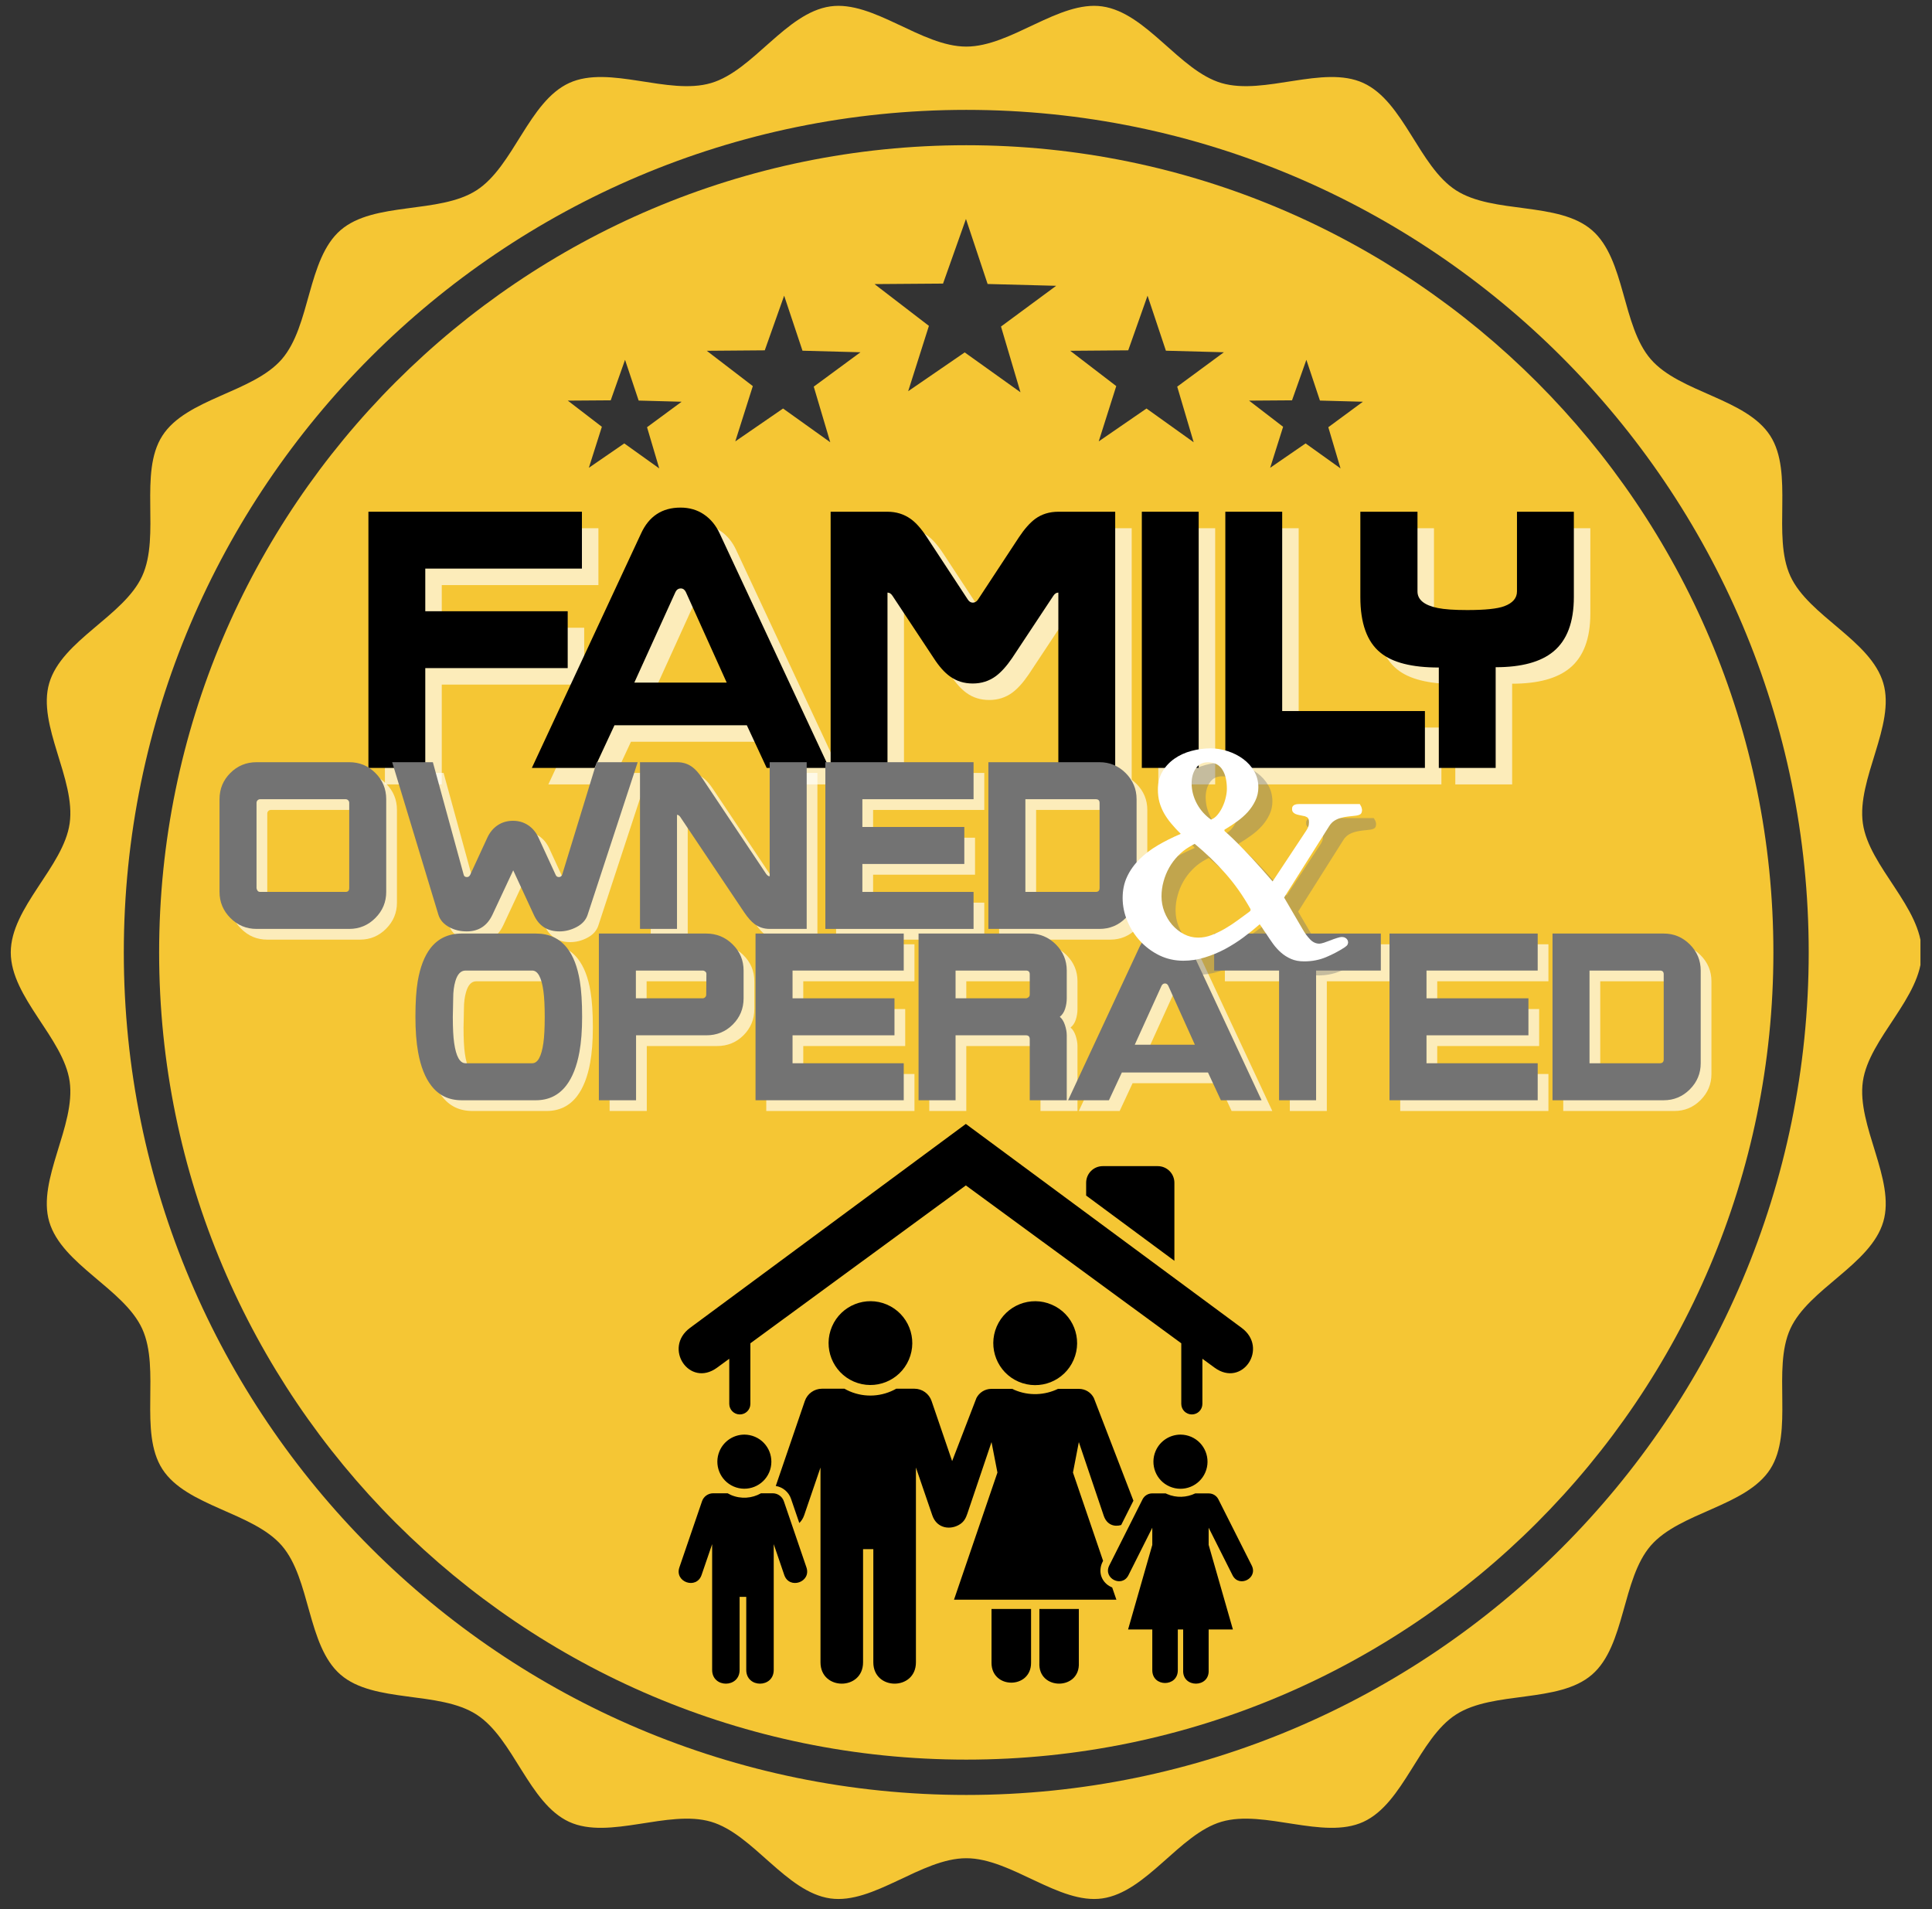
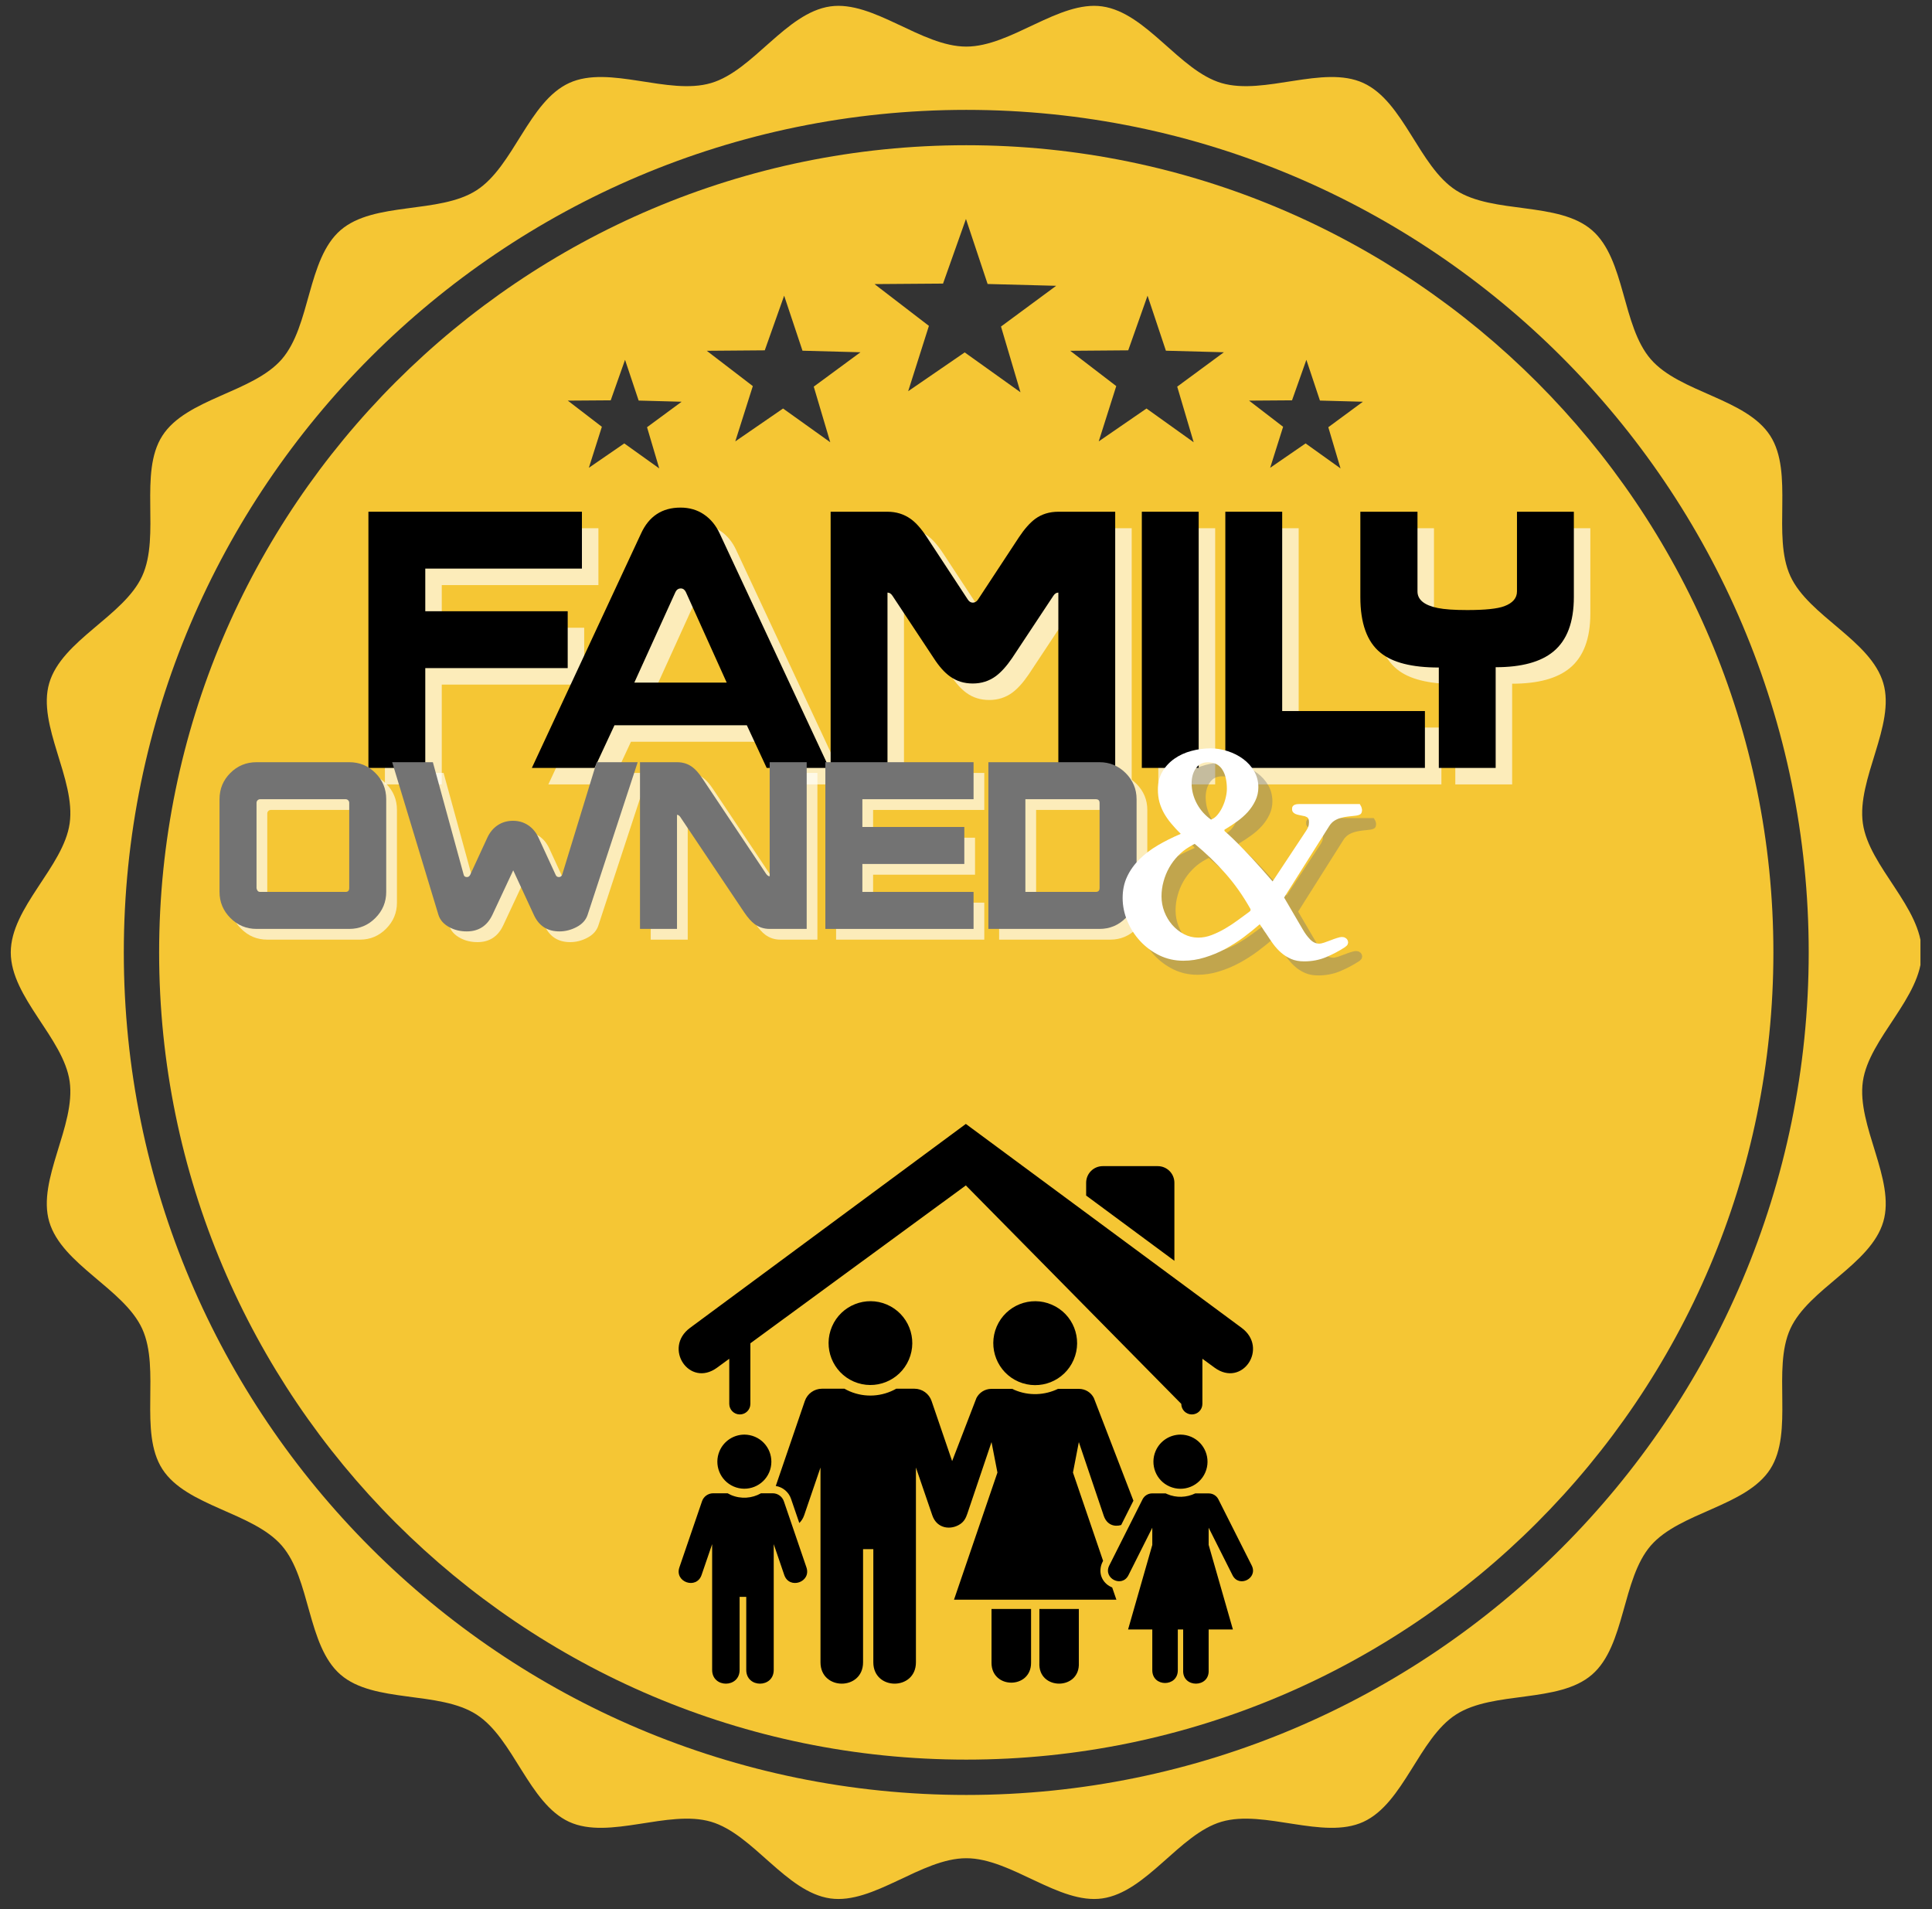
<svg xmlns="http://www.w3.org/2000/svg" width="500" zoomAndPan="magnify" viewBox="0 0 375 370.5" height="494" preserveAspectRatio="xMidYMid meet" version="1.0">
  <rect x="0" y="0" width="375" height="370.5" fill="#333333" stroke="none" />
  <defs>
    <g />
    <clipPath id="ecf74759a0">
      <path d="M 2.008 1 L 372.758 1 L 372.758 369 L 2.008 369 Z M 2.008 1 " clip-rule="nonzero" />
    </clipPath>
    <clipPath id="006a8986ca">
      <path d="M 79.195 222.246 L 295.992 222.246 L 295.992 334.594 L 79.195 334.594 Z M 79.195 222.246 " clip-rule="nonzero" />
    </clipPath>
    <clipPath id="1181d2c7c9">
      <path d="M 187.5 222.246 C 127.684 222.246 79.195 247.395 79.195 278.418 C 79.195 309.441 127.684 334.594 187.5 334.594 C 247.316 334.594 295.805 309.441 295.805 278.418 C 295.805 247.395 247.316 222.246 187.5 222.246 Z M 187.5 222.246 " clip-rule="nonzero" />
    </clipPath>
    <clipPath id="6c55e14fa8">
      <path d="M 0.195 0.246 L 216.992 0.246 L 216.992 112.594 L 0.195 112.594 Z M 0.195 0.246 " clip-rule="nonzero" />
    </clipPath>
    <clipPath id="ee979082dc">
      <path d="M 108.5 0.246 C 48.684 0.246 0.195 25.395 0.195 56.418 C 0.195 87.441 48.684 112.594 108.5 112.594 C 168.316 112.594 216.805 87.441 216.805 56.418 C 216.805 25.395 168.316 0.246 108.5 0.246 Z M 108.5 0.246 " clip-rule="nonzero" />
    </clipPath>
    <clipPath id="96e92c8c39">
      <rect x="0" width="217" y="0" height="113" />
    </clipPath>
    <clipPath id="c1cde8ac29">
      <rect x="0" width="184" y="0" height="47" />
    </clipPath>
    <clipPath id="4616b6b543">
-       <rect x="0" width="256" y="0" height="47" />
-     </clipPath>
+       </clipPath>
    <clipPath id="6748c83400">
      <path d="M 131 218.051 L 244 218.051 L 244 275 L 131 275 Z M 131 218.051 " clip-rule="nonzero" />
    </clipPath>
  </defs>
  <g clip-path="url(#ecf74759a0)">
    <path fill="#f5c634" d="M 187.555 348.367 C 97.387 348.367 24.031 275.016 24.031 184.848 C 24.031 94.68 97.387 21.324 187.555 21.324 C 277.719 21.324 351.07 94.68 351.07 184.848 C 351.07 275.016 277.719 348.367 187.555 348.367 Z M 361.582 209.883 C 362.777 201.477 373.016 193.578 373.016 184.848 C 373.016 176.117 362.777 168.215 361.582 159.812 C 360.355 151.211 367.949 140.754 365.547 132.582 C 363.113 124.266 351.062 119.574 347.504 111.801 C 343.914 103.949 348.234 91.77 343.598 84.566 C 338.926 77.316 326.043 76.211 320.418 69.723 C 314.781 63.227 315.508 50.312 309.008 44.68 C 302.523 39.055 289.848 41.602 282.602 36.93 C 275.398 32.293 272.477 19.695 264.613 16.102 C 256.848 12.547 245.414 18.562 237.094 16.121 C 228.926 13.727 222.555 2.477 213.945 1.242 C 205.551 0.051 196.281 9.043 187.555 9.043 C 178.82 9.043 169.559 0.051 161.156 1.242 C 152.555 2.477 146.18 13.727 138.008 16.121 C 129.691 18.562 118.258 12.547 110.488 16.102 C 102.633 19.695 99.703 32.293 92.5 36.93 C 85.254 41.594 72.582 39.055 66.094 44.68 C 59.602 50.312 60.324 63.227 54.691 69.723 C 49.059 76.207 36.18 77.316 31.516 84.566 C 26.875 91.77 31.191 103.949 27.598 111.801 C 24.043 119.578 11.992 124.266 9.555 132.582 C 7.156 140.754 14.746 151.211 13.52 159.812 C 12.324 168.215 2.09 176.117 2.09 184.848 C 2.09 193.578 12.324 201.477 13.52 209.883 C 14.746 218.484 7.156 228.938 9.555 237.109 C 11.992 245.422 24.043 250.117 27.598 257.887 C 31.191 265.742 26.875 277.922 31.516 285.129 C 36.18 292.375 49.059 293.484 54.691 299.969 C 60.324 306.469 59.594 319.379 66.094 325.012 C 72.582 330.637 85.254 328.09 92.5 332.766 C 99.703 337.398 102.633 349.996 110.488 353.594 C 118.262 357.145 129.691 351.129 138.008 353.566 C 146.18 355.961 152.555 367.219 161.156 368.449 C 169.559 369.641 178.824 360.645 187.555 360.645 C 196.281 360.645 205.551 369.641 213.945 368.449 C 222.555 367.219 228.926 355.961 237.094 353.566 C 245.414 351.129 256.848 357.145 264.613 353.594 C 272.473 349.996 275.398 337.398 282.602 332.766 C 289.848 328.09 302.523 330.637 309.008 325.012 C 315.504 319.383 314.781 306.469 320.418 299.969 C 326.043 293.484 338.926 292.375 343.598 285.133 C 348.234 277.922 343.914 265.742 347.504 257.887 C 351.062 250.117 363.113 245.422 365.547 237.109 C 367.949 228.938 360.355 218.484 361.582 209.883 " fill-opacity="1" fill-rule="nonzero" />
  </g>
  <path fill="#f5c634" d="M 257.824 82.914 L 260.195 90.91 L 253.414 86.059 L 246.539 90.789 L 249.051 82.832 L 242.445 77.754 L 250.781 77.695 L 253.566 69.832 L 256.199 77.742 L 264.535 77.969 Z M 254.816 294.145 L 252.031 302.004 L 249.395 294.09 L 241.059 293.867 L 247.766 288.922 L 245.402 280.926 L 252.18 285.773 L 259.055 281.051 L 256.535 289.004 L 263.148 294.074 Z M 228.496 75.039 L 231.691 85.832 L 222.535 79.285 L 213.262 85.664 L 216.664 74.934 L 207.727 68.082 L 218.988 67.992 L 222.738 57.387 L 226.301 68.066 L 237.555 68.367 Z M 224.914 303.84 L 221.156 314.445 L 217.594 303.766 L 206.348 303.473 L 215.402 296.793 L 212.203 286 L 221.363 292.551 L 230.641 286.176 L 227.238 296.902 L 236.168 303.758 Z M 194.293 63.375 L 198.074 76.133 L 187.246 68.395 L 176.277 75.926 L 180.301 63.246 L 169.742 55.137 L 183.043 55.039 L 187.492 42.496 L 191.695 55.117 L 205.004 55.469 Z M 190.309 316.793 L 185.863 329.34 L 181.664 316.719 L 168.355 316.363 L 179.066 308.461 L 175.285 295.699 L 186.109 303.441 L 197.074 295.91 L 193.055 308.59 L 203.617 316.699 Z M 157.949 75.039 L 161.152 85.832 L 151.992 79.285 L 142.719 85.664 L 146.121 74.934 L 137.184 68.082 L 148.441 67.992 L 152.203 57.387 L 155.762 68.066 L 167.012 68.367 Z M 154.363 303.84 L 150.617 314.445 L 147.055 303.766 L 135.801 303.473 L 144.859 296.793 L 141.668 286 L 150.816 292.551 L 160.094 286.176 L 156.691 296.902 L 165.629 303.758 Z M 125.59 82.914 L 127.957 90.91 L 121.172 86.059 L 114.297 90.789 L 116.82 82.832 L 110.211 77.754 L 118.539 77.695 L 121.32 69.832 L 123.961 77.742 L 132.301 77.969 Z M 122.574 294.145 L 119.793 302.004 L 117.16 294.09 L 108.82 293.867 L 115.531 288.922 L 113.156 280.926 L 119.945 285.773 L 126.82 281.051 L 124.301 289.004 L 130.91 294.074 Z M 187.555 28.184 C 101.168 28.184 30.887 98.461 30.887 184.848 C 30.887 271.23 101.168 341.508 187.555 341.508 C 273.938 341.508 344.215 271.23 344.215 184.848 C 344.215 98.461 273.938 28.184 187.555 28.184 " fill-opacity="1" fill-rule="nonzero" />
  <g clip-path="url(#006a8986ca)">
    <g clip-path="url(#1181d2c7c9)">
      <g transform="matrix(1, 0, 0, 1, 79, 222)">
        <g clip-path="url(#96e92c8c39)">
          <g clip-path="url(#6c55e14fa8)">
            <g clip-path="url(#ee979082dc)">
              <path fill="#f5c634" d="M 0.195 0.246 L 216.992 0.246 L 216.992 112.594 L 0.195 112.594 Z M 0.195 0.246 " fill-opacity="1" fill-rule="nonzero" />
            </g>
          </g>
        </g>
      </g>
    </g>
  </g>
  <g fill="#ffffff" fill-opacity="0.659">
    <g transform="translate(70.399, 152.238)">
      <g>
        <path d="M 45.754 -38.684 L 15.348 -38.684 L 15.348 -30.406 L 42.992 -30.406 L 42.992 -19.371 L 15.348 -19.371 L 15.348 0 L 4.312 0 L 4.312 -49.719 L 45.754 -49.719 Z M 45.754 -38.684 " />
      </g>
    </g>
  </g>
  <g fill="#ffffff" fill-opacity="0.659">
    <g transform="translate(107.008, 152.238)">
      <g>
        <path d="M 37.246 -16.555 L 29.312 -34.141 C 29.082 -34.602 28.758 -34.832 28.336 -34.832 C 27.875 -34.832 27.531 -34.602 27.301 -34.141 L 19.312 -16.555 Z M 57.133 0 L 45.004 0 L 41.152 -8.277 L 15.461 -8.277 L 11.609 0 L -0.574 0 L 20.633 -45.523 C 22.168 -48.855 24.715 -50.523 28.277 -50.523 C 30.004 -50.523 31.516 -50.082 32.82 -49.199 C 34.121 -48.32 35.137 -47.094 35.867 -45.523 Z M 57.133 0 " />
      </g>
    </g>
  </g>
  <g fill="#ffffff" fill-opacity="0.659">
    <g transform="translate(160.113, 152.238)">
      <g>
        <path d="M 59.547 0 L 48.512 0 L 48.512 -34.027 C 48.129 -34.027 47.801 -33.816 47.535 -33.395 L 39.543 -21.324 C 38.473 -19.754 37.418 -18.586 36.383 -17.816 C 35.082 -16.859 33.586 -16.383 31.898 -16.383 C 30.215 -16.383 28.738 -16.84 27.473 -17.762 C 26.402 -18.527 25.348 -19.715 24.312 -21.324 L 16.324 -33.395 C 16.055 -33.816 15.73 -34.027 15.348 -34.027 L 15.348 0 L 4.312 0 L 4.312 -49.719 L 15.348 -49.719 C 17.031 -49.719 18.527 -49.258 19.828 -48.34 C 20.863 -47.609 21.918 -46.422 22.992 -44.773 L 30.922 -32.703 C 31.191 -32.281 31.516 -32.074 31.898 -32.074 C 32.32 -32.074 32.668 -32.281 32.934 -32.703 L 40.867 -44.773 C 41.938 -46.383 42.992 -47.57 44.027 -48.34 C 45.293 -49.258 46.785 -49.719 48.512 -49.719 L 59.547 -49.719 Z M 59.547 0 " />
      </g>
    </g>
  </g>
  <g fill="#ffffff" fill-opacity="0.659">
    <g transform="translate(220.517, 152.238)">
      <g>
        <path d="M 4.312 -49.719 L 15.348 -49.719 L 15.348 0 L 4.312 0 Z M 4.312 -49.719 " />
      </g>
    </g>
  </g>
  <g fill="#ffffff" fill-opacity="0.659">
    <g transform="translate(236.724, 152.238)">
      <g>
        <path d="M 43.051 0 L 4.312 0 L 4.312 -49.719 L 15.348 -49.719 L 15.348 -11.035 L 43.051 -11.035 Z M 43.051 0 " />
      </g>
    </g>
  </g>
  <g fill="#ffffff" fill-opacity="0.659">
    <g transform="translate(264.942, 152.238)">
      <g>
        <path d="M 43.742 -33.164 C 43.742 -28.297 42.418 -24.773 39.773 -22.59 C 37.32 -20.559 33.586 -19.543 28.566 -19.543 L 28.566 0 L 17.531 0 L 17.531 -19.484 C 12.32 -19.484 8.547 -20.441 6.207 -22.359 C 3.602 -24.465 2.301 -28.066 2.301 -33.164 L 2.301 -49.719 L 13.391 -49.719 L 13.391 -34.258 C 13.391 -32.648 14.695 -31.574 17.301 -31.039 C 18.605 -30.77 20.52 -30.637 23.047 -30.637 C 26.496 -30.637 28.891 -30.883 30.234 -31.383 C 31.879 -31.996 32.703 -32.953 32.703 -34.258 L 32.703 -49.719 L 43.742 -49.719 Z M 43.742 -33.164 " />
      </g>
    </g>
  </g>
  <g fill="#000000" fill-opacity="1">
    <g transform="translate(67.198, 149.037)">
      <g>
        <path d="M 45.754 -38.684 L 15.348 -38.684 L 15.348 -30.406 L 42.992 -30.406 L 42.992 -19.371 L 15.348 -19.371 L 15.348 0 L 4.312 0 L 4.312 -49.719 L 45.754 -49.719 Z M 45.754 -38.684 " />
      </g>
    </g>
  </g>
  <g fill="#000000" fill-opacity="1">
    <g transform="translate(103.808, 149.037)">
      <g>
        <path d="M 37.246 -16.555 L 29.312 -34.141 C 29.082 -34.602 28.758 -34.832 28.336 -34.832 C 27.875 -34.832 27.531 -34.602 27.301 -34.141 L 19.312 -16.555 Z M 57.133 0 L 45.004 0 L 41.152 -8.277 L 15.461 -8.277 L 11.609 0 L -0.574 0 L 20.633 -45.523 C 22.168 -48.855 24.715 -50.523 28.277 -50.523 C 30.004 -50.523 31.516 -50.082 32.82 -49.199 C 34.121 -48.32 35.137 -47.094 35.867 -45.523 Z M 57.133 0 " />
      </g>
    </g>
  </g>
  <g fill="#000000" fill-opacity="1">
    <g transform="translate(156.913, 149.037)">
      <g>
        <path d="M 59.547 0 L 48.512 0 L 48.512 -34.027 C 48.129 -34.027 47.801 -33.816 47.535 -33.395 L 39.543 -21.324 C 38.473 -19.754 37.418 -18.586 36.383 -17.816 C 35.082 -16.859 33.586 -16.383 31.898 -16.383 C 30.215 -16.383 28.738 -16.84 27.473 -17.762 C 26.402 -18.527 25.348 -19.715 24.312 -21.324 L 16.324 -33.395 C 16.055 -33.816 15.73 -34.027 15.348 -34.027 L 15.348 0 L 4.312 0 L 4.312 -49.719 L 15.348 -49.719 C 17.031 -49.719 18.527 -49.258 19.828 -48.34 C 20.863 -47.609 21.918 -46.422 22.992 -44.773 L 30.922 -32.703 C 31.191 -32.281 31.516 -32.074 31.898 -32.074 C 32.32 -32.074 32.668 -32.281 32.934 -32.703 L 40.867 -44.773 C 41.938 -46.383 42.992 -47.57 44.027 -48.34 C 45.293 -49.258 46.785 -49.719 48.512 -49.719 L 59.547 -49.719 Z M 59.547 0 " />
      </g>
    </g>
  </g>
  <g fill="#000000" fill-opacity="1">
    <g transform="translate(217.316, 149.037)">
      <g>
        <path d="M 4.312 -49.719 L 15.348 -49.719 L 15.348 0 L 4.312 0 Z M 4.312 -49.719 " />
      </g>
    </g>
  </g>
  <g fill="#000000" fill-opacity="1">
    <g transform="translate(233.524, 149.037)">
      <g>
        <path d="M 43.051 0 L 4.312 0 L 4.312 -49.719 L 15.348 -49.719 L 15.348 -11.035 L 43.051 -11.035 Z M 43.051 0 " />
      </g>
    </g>
  </g>
  <g fill="#000000" fill-opacity="1">
    <g transform="translate(261.742, 149.037)">
      <g>
        <path d="M 43.742 -33.164 C 43.742 -28.297 42.418 -24.773 39.773 -22.59 C 37.32 -20.559 33.586 -19.543 28.566 -19.543 L 28.566 0 L 17.531 0 L 17.531 -19.484 C 12.32 -19.484 8.547 -20.441 6.207 -22.359 C 3.602 -24.465 2.301 -28.066 2.301 -33.164 L 2.301 -49.719 L 13.391 -49.719 L 13.391 -34.258 C 13.391 -32.648 14.695 -31.574 17.301 -31.039 C 18.605 -30.77 20.52 -30.637 23.047 -30.637 C 26.496 -30.637 28.891 -30.883 30.234 -31.383 C 31.879 -31.996 32.703 -32.953 32.703 -34.258 L 32.703 -49.719 L 43.742 -49.719 Z M 43.742 -33.164 " />
      </g>
    </g>
  </g>
  <g transform="matrix(1, 0, 0, 1, 40, 139)">
    <g clip-path="url(#c1cde8ac29)">
      <g fill="#ffffff" fill-opacity="0.659">
        <g transform="translate(2.263, 43.367)">
          <g>
            <path d="M 34.785 -7.18 C 34.785 -5.211 34.082 -3.523 32.672 -2.113 C 31.262 -0.703 29.574 0 27.605 0 L 9.613 0 C 7.645 0 5.953 -0.703 4.543 -2.113 C 3.137 -3.523 2.43 -5.211 2.43 -7.18 L 2.43 -25.172 C 2.43 -27.168 3.129 -28.863 4.527 -30.258 C 5.922 -31.656 7.617 -32.355 9.613 -32.355 L 27.605 -32.355 C 29.598 -32.355 31.293 -31.656 32.691 -30.258 C 34.086 -28.863 34.785 -27.168 34.785 -25.172 Z M 27.605 -7.93 L 27.605 -24.461 C 27.605 -24.66 27.535 -24.828 27.398 -24.969 C 27.262 -25.105 27.094 -25.172 26.895 -25.172 L 10.324 -25.172 C 10.125 -25.172 9.957 -25.105 9.82 -24.969 C 9.68 -24.828 9.613 -24.66 9.613 -24.461 L 9.613 -7.93 C 9.613 -7.805 9.668 -7.648 9.781 -7.461 C 9.895 -7.273 10.074 -7.18 10.324 -7.18 L 26.895 -7.18 C 27.367 -7.18 27.605 -7.43 27.605 -7.93 Z M 27.605 -7.93 " />
          </g>
        </g>
      </g>
      <g fill="#ffffff" fill-opacity="0.659">
        <g transform="translate(38.581, 43.367)">
          <g>
            <path d="M 47.277 -32.355 L 37.555 -2.73 C 37.23 -1.734 36.523 -0.949 35.441 -0.375 C 34.355 0.199 33.238 0.484 32.094 0.484 C 29.75 0.484 28.09 -0.586 27.117 -2.73 L 23.117 -11.371 L 19.074 -2.73 C 18.055 -0.586 16.395 0.484 14.102 0.484 C 12.902 0.484 11.82 0.238 10.848 -0.262 C 9.676 -0.859 8.926 -1.684 8.602 -2.73 L -0.375 -32.355 L 7.52 -32.355 L 13.504 -10.512 C 13.578 -10.211 13.789 -10.062 14.137 -10.062 C 14.414 -10.062 14.625 -10.211 14.773 -10.512 L 18.102 -17.73 C 18.578 -18.75 19.242 -19.551 20.105 -20.125 C 20.965 -20.695 21.957 -20.984 23.078 -20.984 C 24.176 -20.984 25.152 -20.695 26.016 -20.125 C 26.875 -19.551 27.543 -18.75 28.016 -17.73 L 31.344 -10.512 C 31.469 -10.211 31.68 -10.062 31.98 -10.062 C 32.277 -10.062 32.492 -10.211 32.617 -10.512 L 39.312 -32.355 Z M 47.277 -32.355 " />
          </g>
        </g>
      </g>
      <g fill="#ffffff" fill-opacity="0.659">
        <g transform="translate(83.5, 43.367)">
          <g>
            <path d="M 35.16 0 L 27.977 0 C 26.879 0 25.906 -0.312 25.059 -0.934 C 24.41 -1.41 23.727 -2.184 23.004 -3.254 L 10.621 -21.73 C 10.422 -22.004 10.211 -22.145 9.988 -22.145 L 9.988 0 L 2.805 0 L 2.805 -32.355 L 9.988 -32.355 C 11.109 -32.355 12.082 -32.055 12.902 -31.457 C 13.551 -31.008 14.238 -30.234 14.961 -29.137 L 27.305 -10.66 C 27.527 -10.359 27.754 -10.211 27.977 -10.211 L 27.977 -32.355 L 35.16 -32.355 Z M 35.16 0 " />
          </g>
        </g>
      </g>
      <g fill="#ffffff" fill-opacity="0.659">
        <g transform="translate(119.481, 43.367)">
          <g>
            <path d="M 31.57 0 L 2.805 0 L 2.805 -32.355 L 31.57 -32.355 L 31.57 -25.172 L 9.988 -25.172 L 9.988 -19.785 L 29.773 -19.785 L 29.773 -12.605 L 9.988 -12.605 L 9.988 -7.18 L 31.57 -7.18 Z M 31.57 0 " />
          </g>
        </g>
      </g>
      <g fill="#ffffff" fill-opacity="0.659">
        <g transform="translate(151.123, 43.367)">
          <g>
            <path d="M 31.57 -7.18 C 31.57 -5.211 30.863 -3.523 29.457 -2.113 C 28.047 -0.703 26.355 0 24.387 0 L 2.805 0 L 2.805 -32.355 L 24.387 -32.355 C 26.355 -32.355 28.047 -31.648 29.457 -30.242 C 30.863 -28.832 31.57 -27.141 31.57 -25.172 Z M 24.387 -7.93 L 24.387 -24.461 C 24.387 -24.938 24.137 -25.172 23.641 -25.172 L 9.988 -25.172 L 9.988 -7.18 L 23.641 -7.18 C 24.137 -7.18 24.387 -7.43 24.387 -7.93 Z M 24.387 -7.93 " />
          </g>
        </g>
      </g>
      <g fill="#737373" fill-opacity="1">
        <g transform="translate(0.18, 41.284)">
          <g>
            <path d="M 34.785 -7.18 C 34.785 -5.211 34.082 -3.523 32.672 -2.113 C 31.262 -0.703 29.574 0 27.605 0 L 9.613 0 C 7.645 0 5.953 -0.703 4.543 -2.113 C 3.137 -3.523 2.43 -5.211 2.43 -7.18 L 2.43 -25.172 C 2.43 -27.168 3.129 -28.863 4.527 -30.258 C 5.922 -31.656 7.617 -32.355 9.613 -32.355 L 27.605 -32.355 C 29.598 -32.355 31.293 -31.656 32.691 -30.258 C 34.086 -28.863 34.785 -27.168 34.785 -25.172 Z M 27.605 -7.93 L 27.605 -24.461 C 27.605 -24.66 27.535 -24.828 27.398 -24.969 C 27.262 -25.105 27.094 -25.172 26.895 -25.172 L 10.324 -25.172 C 10.125 -25.172 9.957 -25.105 9.82 -24.969 C 9.68 -24.828 9.613 -24.66 9.613 -24.461 L 9.613 -7.93 C 9.613 -7.805 9.668 -7.648 9.781 -7.461 C 9.895 -7.273 10.074 -7.18 10.324 -7.18 L 26.895 -7.18 C 27.367 -7.18 27.605 -7.43 27.605 -7.93 Z M 27.605 -7.93 " />
          </g>
        </g>
      </g>
      <g fill="#737373" fill-opacity="1">
        <g transform="translate(36.498, 41.284)">
          <g>
            <path d="M 47.277 -32.355 L 37.555 -2.73 C 37.23 -1.734 36.523 -0.949 35.441 -0.375 C 34.355 0.199 33.238 0.484 32.094 0.484 C 29.75 0.484 28.09 -0.586 27.117 -2.73 L 23.117 -11.371 L 19.074 -2.73 C 18.055 -0.586 16.395 0.484 14.102 0.484 C 12.902 0.484 11.82 0.238 10.848 -0.262 C 9.676 -0.859 8.926 -1.684 8.602 -2.73 L -0.375 -32.355 L 7.52 -32.355 L 13.504 -10.512 C 13.578 -10.211 13.789 -10.062 14.137 -10.062 C 14.414 -10.062 14.625 -10.211 14.773 -10.512 L 18.102 -17.73 C 18.578 -18.75 19.242 -19.551 20.105 -20.125 C 20.965 -20.695 21.957 -20.984 23.078 -20.984 C 24.176 -20.984 25.152 -20.695 26.016 -20.125 C 26.875 -19.551 27.543 -18.75 28.016 -17.73 L 31.344 -10.512 C 31.469 -10.211 31.68 -10.062 31.98 -10.062 C 32.277 -10.062 32.492 -10.211 32.617 -10.512 L 39.312 -32.355 Z M 47.277 -32.355 " />
          </g>
        </g>
      </g>
      <g fill="#737373" fill-opacity="1">
        <g transform="translate(81.417, 41.284)">
          <g>
            <path d="M 35.16 0 L 27.977 0 C 26.879 0 25.906 -0.312 25.059 -0.934 C 24.41 -1.41 23.727 -2.184 23.004 -3.254 L 10.621 -21.73 C 10.422 -22.004 10.211 -22.145 9.988 -22.145 L 9.988 0 L 2.805 0 L 2.805 -32.355 L 9.988 -32.355 C 11.109 -32.355 12.082 -32.055 12.902 -31.457 C 13.551 -31.008 14.238 -30.234 14.961 -29.137 L 27.305 -10.66 C 27.527 -10.359 27.754 -10.211 27.977 -10.211 L 27.977 -32.355 L 35.16 -32.355 Z M 35.16 0 " />
          </g>
        </g>
      </g>
      <g fill="#737373" fill-opacity="1">
        <g transform="translate(117.398, 41.284)">
          <g>
            <path d="M 31.57 0 L 2.805 0 L 2.805 -32.355 L 31.57 -32.355 L 31.57 -25.172 L 9.988 -25.172 L 9.988 -19.785 L 29.773 -19.785 L 29.773 -12.605 L 9.988 -12.605 L 9.988 -7.18 L 31.57 -7.18 Z M 31.57 0 " />
          </g>
        </g>
      </g>
      <g fill="#737373" fill-opacity="1">
        <g transform="translate(149.04, 41.284)">
          <g>
            <path d="M 31.57 -7.18 C 31.57 -5.211 30.863 -3.523 29.457 -2.113 C 28.047 -0.703 26.355 0 24.387 0 L 2.805 0 L 2.805 -32.355 L 24.387 -32.355 C 26.355 -32.355 28.047 -31.648 29.457 -30.242 C 30.863 -28.832 31.57 -27.141 31.57 -25.172 Z M 24.387 -7.93 L 24.387 -24.461 C 24.387 -24.938 24.137 -25.172 23.641 -25.172 L 9.988 -25.172 L 9.988 -7.18 L 23.641 -7.18 C 24.137 -7.18 24.387 -7.43 24.387 -7.93 Z M 24.387 -7.93 " />
          </g>
        </g>
      </g>
    </g>
  </g>
  <g transform="matrix(1, 0, 0, 1, 78, 172)">
    <g clip-path="url(#4616b6b543)">
      <g fill="#ffffff" fill-opacity="0.659">
        <g transform="translate(2.287, 43.621)">
          <g>
            <path d="M 34.785 -16.195 C 34.785 -13.551 34.609 -11.27 34.262 -9.352 C 33.762 -6.609 32.914 -4.449 31.719 -2.879 C 30.246 -0.961 28.277 0 25.809 0 L 11.406 0 C 8.914 0 6.945 -0.949 5.5 -2.844 C 4.301 -4.391 3.453 -6.547 2.953 -9.312 C 2.605 -11.234 2.43 -13.527 2.43 -16.195 C 2.43 -19.039 2.582 -21.344 2.879 -23.117 C 3.355 -25.859 4.176 -27.992 5.348 -29.512 C 6.82 -31.406 8.84 -32.355 11.406 -32.355 L 25.809 -32.355 C 28.375 -32.355 30.398 -31.418 31.867 -29.547 C 33.066 -28.027 33.887 -25.895 34.336 -23.152 C 34.637 -21.359 34.785 -19.039 34.785 -16.195 Z M 27.527 -16.195 C 27.527 -18.316 27.441 -20 27.266 -21.246 C 26.895 -23.863 26.172 -25.172 25.098 -25.172 L 12.156 -25.172 C 11.234 -25.172 10.574 -24.473 10.172 -23.078 C 9.898 -22.129 9.762 -21.059 9.762 -19.859 C 9.762 -19.488 9.75 -18.891 9.727 -18.066 C 9.699 -17.242 9.688 -16.621 9.688 -16.195 C 9.688 -14 9.773 -12.305 9.949 -11.109 C 10.324 -8.492 11.059 -7.18 12.156 -7.18 L 25.098 -7.18 C 26.172 -7.18 26.895 -8.492 27.266 -11.109 C 27.441 -12.332 27.527 -14.027 27.527 -16.195 Z M 27.527 -16.195 " />
          </g>
        </g>
      </g>
      <g fill="#ffffff" fill-opacity="0.659">
        <g transform="translate(37.519, 43.621)">
          <g>
            <path d="M 30.895 -19.785 C 30.895 -17.793 30.195 -16.098 28.801 -14.699 C 27.406 -13.305 25.695 -12.605 23.676 -12.605 L 10.023 -12.605 L 10.023 0 L 2.805 0 L 2.805 -32.355 L 23.641 -32.355 C 25.633 -32.355 27.344 -31.656 28.762 -30.258 C 30.184 -28.863 30.895 -27.168 30.895 -25.172 Z M 23.676 -24.535 C 23.676 -24.711 23.602 -24.859 23.453 -24.984 C 23.301 -25.109 23.141 -25.172 22.965 -25.172 L 9.988 -25.172 L 9.988 -19.785 L 22.93 -19.785 C 23.129 -19.785 23.297 -19.855 23.434 -19.992 C 23.57 -20.129 23.641 -20.297 23.641 -20.496 Z M 23.676 -24.535 " />
          </g>
        </g>
      </g>
      <g fill="#ffffff" fill-opacity="0.659">
        <g transform="translate(67.927, 43.621)">
          <g>
            <path d="M 31.57 0 L 2.805 0 L 2.805 -32.355 L 31.57 -32.355 L 31.57 -25.172 L 9.988 -25.172 L 9.988 -19.785 L 29.773 -19.785 L 29.773 -12.605 L 9.988 -12.605 L 9.988 -7.18 L 31.57 -7.18 Z M 31.57 0 " />
          </g>
        </g>
      </g>
      <g fill="#ffffff" fill-opacity="0.659">
        <g transform="translate(99.569, 43.621)">
          <g>
            <path d="M 31.57 0 L 24.387 0 L 24.387 -11.855 C 24.387 -12.355 24.137 -12.605 23.641 -12.605 L 9.988 -12.605 L 9.988 0 L 2.805 0 L 2.805 -32.355 L 24.387 -32.355 C 26.355 -32.355 28.047 -31.648 29.457 -30.242 C 30.863 -28.832 31.57 -27.141 31.57 -25.172 L 31.57 -19.785 C 31.57 -19.09 31.461 -18.41 31.25 -17.746 C 31.039 -17.086 30.695 -16.57 30.223 -16.195 C 30.645 -15.848 30.977 -15.316 31.215 -14.605 C 31.449 -13.895 31.57 -13.227 31.57 -12.605 Z M 24.387 -20.496 L 24.387 -24.461 C 24.387 -24.938 24.137 -25.172 23.641 -25.172 L 9.988 -25.172 L 9.988 -19.785 L 23.641 -19.785 C 23.766 -19.785 23.887 -19.824 24.012 -19.898 C 24.262 -20.047 24.387 -20.246 24.387 -20.496 Z M 24.387 -20.496 " />
          </g>
        </g>
      </g>
      <g fill="#ffffff" fill-opacity="0.659">
        <g transform="translate(131.772, 43.621)">
          <g>
            <path d="M 24.238 -10.773 L 19.074 -22.219 C 18.926 -22.516 18.715 -22.668 18.441 -22.668 C 18.141 -22.668 17.918 -22.516 17.766 -22.219 L 12.566 -10.773 Z M 37.18 0 L 29.285 0 L 26.781 -5.387 L 10.062 -5.387 L 7.555 0 L -0.375 0 L 13.43 -29.625 C 14.426 -31.793 16.082 -32.879 18.402 -32.879 C 19.523 -32.879 20.508 -32.59 21.359 -32.016 C 22.207 -31.445 22.867 -30.645 23.34 -29.625 Z M 37.18 0 " />
          </g>
        </g>
      </g>
      <g fill="#ffffff" fill-opacity="0.659">
        <g transform="translate(160.122, 43.621)">
          <g>
-             <path d="M 31.98 -25.172 L 19.414 -25.172 L 19.414 0 L 12.23 0 L 12.23 -25.172 L -0.375 -25.172 L -0.375 -32.355 L 31.98 -32.355 Z M 31.98 -25.172 " />
-           </g>
+             </g>
        </g>
      </g>
      <g fill="#ffffff" fill-opacity="0.659">
        <g transform="translate(190.978, 43.621)">
          <g>
            <path d="M 31.57 0 L 2.805 0 L 2.805 -32.355 L 31.57 -32.355 L 31.57 -25.172 L 9.988 -25.172 L 9.988 -19.785 L 29.773 -19.785 L 29.773 -12.605 L 9.988 -12.605 L 9.988 -7.18 L 31.57 -7.18 Z M 31.57 0 " />
          </g>
        </g>
      </g>
      <g fill="#ffffff" fill-opacity="0.659">
        <g transform="translate(222.62, 43.621)">
          <g>
            <path d="M 31.57 -7.18 C 31.57 -5.211 30.863 -3.523 29.457 -2.113 C 28.047 -0.703 26.355 0 24.387 0 L 2.805 0 L 2.805 -32.355 L 24.387 -32.355 C 26.355 -32.355 28.047 -31.648 29.457 -30.242 C 30.863 -28.832 31.57 -27.141 31.57 -25.172 Z M 24.387 -7.93 L 24.387 -24.461 C 24.387 -24.938 24.137 -25.172 23.641 -25.172 L 9.988 -25.172 L 9.988 -7.18 L 23.641 -7.18 C 24.137 -7.18 24.387 -7.43 24.387 -7.93 Z M 24.387 -7.93 " />
          </g>
        </g>
      </g>
      <g fill="#737373" fill-opacity="1">
        <g transform="translate(0.204, 41.538)">
          <g>
            <path d="M 34.785 -16.195 C 34.785 -13.551 34.609 -11.27 34.262 -9.352 C 33.762 -6.609 32.914 -4.449 31.719 -2.879 C 30.246 -0.961 28.277 0 25.809 0 L 11.406 0 C 8.914 0 6.945 -0.949 5.5 -2.844 C 4.301 -4.391 3.453 -6.547 2.953 -9.312 C 2.605 -11.234 2.43 -13.527 2.43 -16.195 C 2.43 -19.039 2.582 -21.344 2.879 -23.117 C 3.355 -25.859 4.176 -27.992 5.348 -29.512 C 6.82 -31.406 8.84 -32.355 11.406 -32.355 L 25.809 -32.355 C 28.375 -32.355 30.398 -31.418 31.867 -29.547 C 33.066 -28.027 33.887 -25.895 34.336 -23.152 C 34.637 -21.359 34.785 -19.039 34.785 -16.195 Z M 27.527 -16.195 C 27.527 -18.316 27.441 -20 27.266 -21.246 C 26.895 -23.863 26.172 -25.172 25.098 -25.172 L 12.156 -25.172 C 11.234 -25.172 10.574 -24.473 10.172 -23.078 C 9.898 -22.129 9.762 -21.059 9.762 -19.859 C 9.762 -19.488 9.75 -18.891 9.727 -18.066 C 9.699 -17.242 9.688 -16.621 9.688 -16.195 C 9.688 -14 9.773 -12.305 9.949 -11.109 C 10.324 -8.492 11.059 -7.18 12.156 -7.18 L 25.098 -7.18 C 26.172 -7.18 26.895 -8.492 27.266 -11.109 C 27.441 -12.332 27.527 -14.027 27.527 -16.195 Z M 27.527 -16.195 " />
          </g>
        </g>
      </g>
      <g fill="#737373" fill-opacity="1">
        <g transform="translate(35.436, 41.538)">
          <g>
            <path d="M 30.895 -19.785 C 30.895 -17.793 30.195 -16.098 28.801 -14.699 C 27.406 -13.305 25.695 -12.605 23.676 -12.605 L 10.023 -12.605 L 10.023 0 L 2.805 0 L 2.805 -32.355 L 23.641 -32.355 C 25.633 -32.355 27.344 -31.656 28.762 -30.258 C 30.184 -28.863 30.895 -27.168 30.895 -25.172 Z M 23.676 -24.535 C 23.676 -24.711 23.602 -24.859 23.453 -24.984 C 23.301 -25.109 23.141 -25.172 22.965 -25.172 L 9.988 -25.172 L 9.988 -19.785 L 22.93 -19.785 C 23.129 -19.785 23.297 -19.855 23.434 -19.992 C 23.57 -20.129 23.641 -20.297 23.641 -20.496 Z M 23.676 -24.535 " />
          </g>
        </g>
      </g>
      <g fill="#737373" fill-opacity="1">
        <g transform="translate(65.844, 41.538)">
          <g>
            <path d="M 31.57 0 L 2.805 0 L 2.805 -32.355 L 31.57 -32.355 L 31.57 -25.172 L 9.988 -25.172 L 9.988 -19.785 L 29.773 -19.785 L 29.773 -12.605 L 9.988 -12.605 L 9.988 -7.18 L 31.57 -7.18 Z M 31.57 0 " />
          </g>
        </g>
      </g>
      <g fill="#737373" fill-opacity="1">
        <g transform="translate(97.486, 41.538)">
          <g>
            <path d="M 31.57 0 L 24.387 0 L 24.387 -11.855 C 24.387 -12.355 24.137 -12.605 23.641 -12.605 L 9.988 -12.605 L 9.988 0 L 2.805 0 L 2.805 -32.355 L 24.387 -32.355 C 26.355 -32.355 28.047 -31.648 29.457 -30.242 C 30.863 -28.832 31.57 -27.141 31.57 -25.172 L 31.57 -19.785 C 31.57 -19.09 31.461 -18.41 31.25 -17.746 C 31.039 -17.086 30.695 -16.57 30.223 -16.195 C 30.645 -15.848 30.977 -15.316 31.215 -14.605 C 31.449 -13.895 31.57 -13.227 31.57 -12.605 Z M 24.387 -20.496 L 24.387 -24.461 C 24.387 -24.938 24.137 -25.172 23.641 -25.172 L 9.988 -25.172 L 9.988 -19.785 L 23.641 -19.785 C 23.766 -19.785 23.887 -19.824 24.012 -19.898 C 24.262 -20.047 24.387 -20.246 24.387 -20.496 Z M 24.387 -20.496 " />
          </g>
        </g>
      </g>
      <g fill="#737373" fill-opacity="1">
        <g transform="translate(129.689, 41.538)">
          <g>
            <path d="M 24.238 -10.773 L 19.074 -22.219 C 18.926 -22.516 18.715 -22.668 18.441 -22.668 C 18.141 -22.668 17.918 -22.516 17.766 -22.219 L 12.566 -10.773 Z M 37.18 0 L 29.285 0 L 26.781 -5.387 L 10.062 -5.387 L 7.555 0 L -0.375 0 L 13.43 -29.625 C 14.426 -31.793 16.082 -32.879 18.402 -32.879 C 19.523 -32.879 20.508 -32.59 21.359 -32.016 C 22.207 -31.445 22.867 -30.645 23.34 -29.625 Z M 37.18 0 " />
          </g>
        </g>
      </g>
      <g fill="#737373" fill-opacity="1">
        <g transform="translate(158.039, 41.538)">
          <g>
            <path d="M 31.98 -25.172 L 19.414 -25.172 L 19.414 0 L 12.23 0 L 12.23 -25.172 L -0.375 -25.172 L -0.375 -32.355 L 31.98 -32.355 Z M 31.98 -25.172 " />
          </g>
        </g>
      </g>
      <g fill="#737373" fill-opacity="1">
        <g transform="translate(188.895, 41.538)">
          <g>
            <path d="M 31.57 0 L 2.805 0 L 2.805 -32.355 L 31.57 -32.355 L 31.57 -25.172 L 9.988 -25.172 L 9.988 -19.785 L 29.773 -19.785 L 29.773 -12.605 L 9.988 -12.605 L 9.988 -7.18 L 31.57 -7.18 Z M 31.57 0 " />
          </g>
        </g>
      </g>
      <g fill="#737373" fill-opacity="1">
        <g transform="translate(220.537, 41.538)">
          <g>
            <path d="M 31.57 -7.18 C 31.57 -5.211 30.863 -3.523 29.457 -2.113 C 28.047 -0.703 26.355 0 24.387 0 L 2.805 0 L 2.805 -32.355 L 24.387 -32.355 C 26.355 -32.355 28.047 -31.648 29.457 -30.242 C 30.863 -28.832 31.57 -27.141 31.57 -25.172 Z M 24.387 -7.93 L 24.387 -24.461 C 24.387 -24.938 24.137 -25.172 23.641 -25.172 L 9.988 -25.172 L 9.988 -7.18 L 23.641 -7.18 C 24.137 -7.18 24.387 -7.43 24.387 -7.93 Z M 24.387 -7.93 " />
          </g>
        </g>
      </g>
    </g>
  </g>
  <g fill="#737373" fill-opacity="0.4">
    <g transform="translate(219.942, 188.375)">
      <g>
        <path d="M 35.656 -5.25 C 36.07 -4.52 36.547 -3.879 37.078 -3.328 C 37.609 -2.773 38.207 -2.5 38.875 -2.5 C 39.07 -2.5 39.367 -2.562 39.766 -2.688 C 40.172 -2.82 40.586 -2.973 41.016 -3.141 C 41.453 -3.316 41.875 -3.469 42.281 -3.594 C 42.688 -3.727 43 -3.797 43.219 -3.797 C 43.5 -3.797 43.723 -3.742 43.891 -3.641 C 44.066 -3.547 44.191 -3.438 44.266 -3.312 C 44.348 -3.195 44.398 -3.082 44.422 -2.969 C 44.441 -2.852 44.453 -2.781 44.453 -2.75 C 44.453 -2.664 44.422 -2.535 44.359 -2.359 C 44.297 -2.191 44.102 -2 43.781 -1.781 C 42.656 -1.051 41.445 -0.414 40.156 0.125 C 38.863 0.664 37.453 0.938 35.922 0.938 C 34.953 0.938 34.109 0.781 33.391 0.469 C 32.672 0.156 32.023 -0.25 31.453 -0.75 C 30.879 -1.25 30.352 -1.828 29.875 -2.484 C 29.406 -3.141 28.953 -3.805 28.516 -4.484 C 28.305 -4.766 28.109 -5.055 27.922 -5.359 C 27.734 -5.66 27.523 -5.961 27.297 -6.266 C 26.336 -5.422 25.289 -4.578 24.156 -3.734 C 23.02 -2.891 21.82 -2.129 20.562 -1.453 C 19.312 -0.785 18.004 -0.242 16.641 0.172 C 15.285 0.598 13.895 0.812 12.469 0.812 C 10.801 0.812 9.25 0.461 7.812 -0.234 C 6.383 -0.941 5.141 -1.867 4.078 -3.016 C 3.023 -4.16 2.195 -5.457 1.594 -6.906 C 0.988 -8.363 0.688 -9.848 0.688 -11.359 C 0.688 -12.891 0.973 -14.266 1.547 -15.484 C 2.117 -16.711 2.91 -17.832 3.922 -18.844 C 4.941 -19.863 6.133 -20.773 7.5 -21.578 C 8.863 -22.379 10.352 -23.125 11.969 -23.812 C 11.281 -24.488 10.66 -25.16 10.109 -25.828 C 9.555 -26.492 9.086 -27.164 8.703 -27.844 C 8.328 -28.531 8.035 -29.242 7.828 -29.984 C 7.629 -30.723 7.531 -31.535 7.531 -32.422 C 7.531 -33.754 7.828 -34.914 8.422 -35.906 C 9.016 -36.906 9.789 -37.738 10.75 -38.406 C 11.719 -39.082 12.812 -39.582 14.031 -39.906 C 15.258 -40.238 16.508 -40.406 17.781 -40.406 C 18.883 -40.406 19.988 -40.223 21.094 -39.859 C 22.195 -39.504 23.191 -39 24.078 -38.344 C 24.961 -37.695 25.676 -36.906 26.219 -35.969 C 26.758 -35.031 27.031 -33.988 27.031 -32.844 C 27.031 -31.926 26.836 -31.066 26.453 -30.266 C 26.078 -29.473 25.586 -28.738 24.984 -28.062 C 24.379 -27.395 23.691 -26.785 22.922 -26.234 C 22.16 -25.68 21.398 -25.18 20.641 -24.734 C 20.555 -24.68 20.5 -24.645 20.469 -24.625 C 20.445 -24.602 20.438 -24.562 20.438 -24.5 C 20.438 -24.395 20.492 -24.305 20.609 -24.234 C 20.691 -24.172 20.922 -23.969 21.297 -23.625 C 21.68 -23.281 22.242 -22.738 22.984 -22 C 23.734 -21.258 24.672 -20.285 25.797 -19.078 C 26.922 -17.867 28.254 -16.367 29.797 -14.578 L 36.281 -24.375 C 36.469 -24.656 36.609 -24.914 36.703 -25.156 C 36.805 -25.406 36.859 -25.707 36.859 -26.062 C 36.859 -26.57 36.738 -26.895 36.5 -27.031 C 36.258 -27.176 36.004 -27.266 35.734 -27.297 C 35.453 -27.359 35.18 -27.414 34.922 -27.469 C 34.66 -27.52 34.43 -27.586 34.234 -27.672 C 34.035 -27.766 33.875 -27.883 33.75 -28.031 C 33.633 -28.188 33.578 -28.375 33.578 -28.594 C 33.578 -28.676 33.582 -28.77 33.594 -28.875 C 33.602 -28.988 33.648 -29.098 33.734 -29.203 C 33.828 -29.316 33.961 -29.41 34.141 -29.484 C 34.328 -29.555 34.586 -29.594 34.922 -29.594 L 46.719 -29.594 C 46.938 -29.25 47.062 -28.984 47.094 -28.797 C 47.133 -28.617 47.156 -28.516 47.156 -28.484 C 47.156 -28.035 47.035 -27.738 46.797 -27.594 C 46.555 -27.457 46.227 -27.367 45.812 -27.328 C 45.344 -27.273 44.875 -27.223 44.406 -27.172 C 43.938 -27.117 43.477 -27.031 43.031 -26.906 C 42.594 -26.789 42.176 -26.609 41.781 -26.359 C 41.395 -26.109 41.062 -25.758 40.781 -25.312 L 32.031 -11.453 Z M 15.375 -3.672 C 16.258 -3.672 17.141 -3.844 18.016 -4.188 C 18.898 -4.531 19.758 -4.945 20.594 -5.438 C 21.426 -5.926 22.234 -6.457 23.016 -7.031 C 23.805 -7.602 24.531 -8.133 25.188 -8.625 C 25.414 -8.781 25.531 -8.93 25.531 -9.078 C 25.531 -9.129 25.508 -9.195 25.469 -9.281 C 24.02 -11.852 22.391 -14.156 20.578 -16.188 C 18.773 -18.219 16.805 -20.113 14.672 -21.875 C 14.578 -21.832 14.406 -21.738 14.156 -21.594 C 13.914 -21.457 13.719 -21.344 13.562 -21.25 C 12.781 -20.781 12.062 -20.203 11.406 -19.516 C 10.75 -18.836 10.188 -18.082 9.719 -17.25 C 9.25 -16.414 8.883 -15.52 8.625 -14.562 C 8.363 -13.613 8.234 -12.656 8.234 -11.688 C 8.234 -10.664 8.414 -9.672 8.781 -8.703 C 9.156 -7.742 9.664 -6.891 10.312 -6.141 C 10.969 -5.398 11.727 -4.801 12.594 -4.344 C 13.457 -3.895 14.383 -3.672 15.375 -3.672 Z M 14.078 -33.609 C 14.078 -32.898 14.172 -32.203 14.359 -31.516 C 14.547 -30.836 14.805 -30.195 15.141 -29.594 C 15.473 -28.988 15.867 -28.43 16.328 -27.922 C 16.797 -27.41 17.301 -26.961 17.844 -26.578 C 18.32 -26.754 18.75 -27.07 19.125 -27.531 C 19.508 -28 19.832 -28.52 20.094 -29.094 C 20.363 -29.664 20.566 -30.258 20.703 -30.875 C 20.848 -31.488 20.922 -32.047 20.922 -32.547 C 20.922 -33.266 20.852 -33.941 20.719 -34.578 C 20.582 -35.211 20.367 -35.758 20.078 -36.219 C 19.797 -36.688 19.422 -37.051 18.953 -37.312 C 18.492 -37.57 17.922 -37.703 17.234 -37.703 C 16.211 -37.703 15.43 -37.305 14.891 -36.516 C 14.348 -35.734 14.078 -34.766 14.078 -33.609 Z M 14.078 -33.609 " />
      </g>
    </g>
  </g>
  <g fill="#ffffff" fill-opacity="1">
    <g transform="translate(217.215, 185.647)">
      <g>
        <path d="M 35.656 -5.25 C 36.07 -4.52 36.547 -3.879 37.078 -3.328 C 37.609 -2.773 38.207 -2.5 38.875 -2.5 C 39.07 -2.5 39.367 -2.562 39.766 -2.688 C 40.172 -2.82 40.586 -2.973 41.016 -3.141 C 41.453 -3.316 41.875 -3.469 42.281 -3.594 C 42.688 -3.727 43 -3.797 43.219 -3.797 C 43.5 -3.797 43.723 -3.742 43.891 -3.641 C 44.066 -3.547 44.191 -3.438 44.266 -3.312 C 44.348 -3.195 44.398 -3.082 44.422 -2.969 C 44.441 -2.852 44.453 -2.781 44.453 -2.75 C 44.453 -2.664 44.422 -2.535 44.359 -2.359 C 44.297 -2.191 44.102 -2 43.781 -1.781 C 42.656 -1.051 41.445 -0.414 40.156 0.125 C 38.863 0.664 37.453 0.938 35.922 0.938 C 34.953 0.938 34.109 0.781 33.391 0.469 C 32.672 0.156 32.023 -0.25 31.453 -0.75 C 30.879 -1.25 30.352 -1.828 29.875 -2.484 C 29.406 -3.141 28.953 -3.805 28.516 -4.484 C 28.305 -4.766 28.109 -5.055 27.922 -5.359 C 27.734 -5.66 27.523 -5.961 27.297 -6.266 C 26.336 -5.422 25.289 -4.578 24.156 -3.734 C 23.02 -2.891 21.82 -2.129 20.562 -1.453 C 19.312 -0.785 18.004 -0.242 16.641 0.172 C 15.285 0.598 13.895 0.812 12.469 0.812 C 10.801 0.812 9.25 0.461 7.812 -0.234 C 6.383 -0.941 5.141 -1.867 4.078 -3.016 C 3.023 -4.16 2.195 -5.457 1.594 -6.906 C 0.988 -8.363 0.688 -9.848 0.688 -11.359 C 0.688 -12.891 0.973 -14.266 1.547 -15.484 C 2.117 -16.711 2.91 -17.832 3.922 -18.844 C 4.941 -19.863 6.133 -20.773 7.5 -21.578 C 8.863 -22.379 10.352 -23.125 11.969 -23.812 C 11.281 -24.488 10.66 -25.16 10.109 -25.828 C 9.555 -26.492 9.086 -27.164 8.703 -27.844 C 8.328 -28.531 8.035 -29.242 7.828 -29.984 C 7.629 -30.723 7.531 -31.535 7.531 -32.422 C 7.531 -33.754 7.828 -34.914 8.422 -35.906 C 9.016 -36.906 9.789 -37.738 10.75 -38.406 C 11.719 -39.082 12.812 -39.582 14.031 -39.906 C 15.258 -40.238 16.508 -40.406 17.781 -40.406 C 18.883 -40.406 19.988 -40.223 21.094 -39.859 C 22.195 -39.504 23.191 -39 24.078 -38.344 C 24.961 -37.695 25.676 -36.906 26.219 -35.969 C 26.758 -35.031 27.031 -33.988 27.031 -32.844 C 27.031 -31.926 26.836 -31.066 26.453 -30.266 C 26.078 -29.473 25.586 -28.738 24.984 -28.062 C 24.379 -27.395 23.691 -26.785 22.922 -26.234 C 22.16 -25.68 21.398 -25.18 20.641 -24.734 C 20.555 -24.68 20.5 -24.645 20.469 -24.625 C 20.445 -24.602 20.438 -24.562 20.438 -24.5 C 20.438 -24.395 20.492 -24.305 20.609 -24.234 C 20.691 -24.172 20.922 -23.969 21.297 -23.625 C 21.68 -23.281 22.242 -22.738 22.984 -22 C 23.734 -21.258 24.672 -20.285 25.797 -19.078 C 26.922 -17.867 28.254 -16.367 29.797 -14.578 L 36.281 -24.375 C 36.469 -24.656 36.609 -24.914 36.703 -25.156 C 36.805 -25.406 36.859 -25.707 36.859 -26.062 C 36.859 -26.57 36.738 -26.895 36.5 -27.031 C 36.258 -27.176 36.004 -27.266 35.734 -27.297 C 35.453 -27.359 35.18 -27.414 34.922 -27.469 C 34.66 -27.52 34.43 -27.586 34.234 -27.672 C 34.035 -27.766 33.875 -27.883 33.75 -28.031 C 33.633 -28.188 33.578 -28.375 33.578 -28.594 C 33.578 -28.676 33.582 -28.77 33.594 -28.875 C 33.602 -28.988 33.648 -29.098 33.734 -29.203 C 33.828 -29.316 33.961 -29.41 34.141 -29.484 C 34.328 -29.555 34.586 -29.594 34.922 -29.594 L 46.719 -29.594 C 46.938 -29.25 47.062 -28.984 47.094 -28.797 C 47.133 -28.617 47.156 -28.516 47.156 -28.484 C 47.156 -28.035 47.035 -27.738 46.797 -27.594 C 46.555 -27.457 46.227 -27.367 45.812 -27.328 C 45.344 -27.273 44.875 -27.223 44.406 -27.172 C 43.938 -27.117 43.477 -27.031 43.031 -26.906 C 42.594 -26.789 42.176 -26.609 41.781 -26.359 C 41.395 -26.109 41.062 -25.758 40.781 -25.312 L 32.031 -11.453 Z M 15.375 -3.672 C 16.258 -3.672 17.141 -3.844 18.016 -4.188 C 18.898 -4.531 19.758 -4.945 20.594 -5.438 C 21.426 -5.926 22.234 -6.457 23.016 -7.031 C 23.805 -7.602 24.531 -8.133 25.188 -8.625 C 25.414 -8.781 25.531 -8.93 25.531 -9.078 C 25.531 -9.129 25.508 -9.195 25.469 -9.281 C 24.02 -11.852 22.391 -14.156 20.578 -16.188 C 18.773 -18.219 16.805 -20.113 14.672 -21.875 C 14.578 -21.832 14.406 -21.738 14.156 -21.594 C 13.914 -21.457 13.719 -21.344 13.562 -21.25 C 12.781 -20.781 12.062 -20.203 11.406 -19.516 C 10.75 -18.836 10.188 -18.082 9.719 -17.25 C 9.25 -16.414 8.883 -15.52 8.625 -14.562 C 8.363 -13.613 8.234 -12.656 8.234 -11.688 C 8.234 -10.664 8.414 -9.672 8.781 -8.703 C 9.156 -7.742 9.664 -6.891 10.312 -6.141 C 10.969 -5.398 11.727 -4.801 12.594 -4.344 C 13.457 -3.895 14.383 -3.672 15.375 -3.672 Z M 14.078 -33.609 C 14.078 -32.898 14.172 -32.203 14.359 -31.516 C 14.547 -30.836 14.805 -30.195 15.141 -29.594 C 15.473 -28.988 15.867 -28.43 16.328 -27.922 C 16.797 -27.41 17.301 -26.961 17.844 -26.578 C 18.32 -26.754 18.75 -27.07 19.125 -27.531 C 19.508 -28 19.832 -28.52 20.094 -29.094 C 20.363 -29.664 20.566 -30.258 20.703 -30.875 C 20.848 -31.488 20.922 -32.047 20.922 -32.547 C 20.922 -33.266 20.852 -33.941 20.719 -34.578 C 20.582 -35.211 20.367 -35.758 20.078 -36.219 C 19.797 -36.688 19.422 -37.051 18.953 -37.312 C 18.492 -37.57 17.922 -37.703 17.234 -37.703 C 16.211 -37.703 15.43 -37.305 14.891 -36.516 C 14.348 -35.734 14.078 -34.766 14.078 -33.609 Z M 14.078 -33.609 " />
      </g>
    </g>
  </g>
  <path fill="#000000" d="M 214.047 226.324 C 212.258 226.324 210.82 227.766 210.82 229.559 L 210.82 232.031 L 227.949 244.699 L 227.949 229.559 C 227.949 227.766 226.504 226.324 224.711 226.324 Z M 214.047 226.324 " fill-opacity="1" fill-rule="evenodd" />
  <g clip-path="url(#6748c83400)">
-     <path fill="#000000" d="M 187.469 218.133 L 133.938 257.711 C 128.656 261.617 133.809 269.375 139.184 265.438 L 141.551 263.707 L 141.551 272.465 C 141.551 273.598 142.469 274.516 143.598 274.516 C 144.738 274.516 145.648 273.598 145.648 272.465 L 145.648 260.707 L 187.469 230.066 L 229.285 260.707 L 229.285 272.465 C 229.285 273.598 230.203 274.516 231.336 274.516 C 232.473 274.516 233.383 273.598 233.383 272.465 L 233.383 263.707 L 235.75 265.438 C 241.129 269.375 246.281 261.617 241 257.711 Z M 187.469 218.133 " fill-opacity="1" fill-rule="nonzero" />
+     <path fill="#000000" d="M 187.469 218.133 L 133.938 257.711 C 128.656 261.617 133.809 269.375 139.184 265.438 L 141.551 263.707 L 141.551 272.465 C 141.551 273.598 142.469 274.516 143.598 274.516 C 144.738 274.516 145.648 273.598 145.648 272.465 L 145.648 260.707 L 187.469 230.066 L 229.285 272.465 C 229.285 273.598 230.203 274.516 231.336 274.516 C 232.473 274.516 233.383 273.598 233.383 272.465 L 233.383 263.707 L 235.75 265.438 C 241.129 269.375 246.281 261.617 241 257.711 Z M 187.469 218.133 " fill-opacity="1" fill-rule="nonzero" />
  </g>
  <path fill="#000000" d="M 159.551 269.523 C 158.039 269.523 156.703 270.484 156.215 271.91 L 150.578 288.398 C 151.934 288.613 153.09 289.574 153.539 290.895 L 155.145 295.586 C 155.531 295.215 155.863 294.73 156.086 294.09 L 159.258 284.816 L 159.258 322.621 C 159.258 328.145 167.52 328.145 167.52 322.621 L 167.52 300.664 L 169.512 300.664 L 169.512 322.621 C 169.512 328.145 177.781 328.145 177.781 322.621 L 177.781 284.816 L 180.957 294.09 C 181.875 296.785 184.66 296.98 186.406 295.777 C 187.16 295.254 187.484 294.59 187.762 293.77 L 192.453 279.883 L 193.602 285.793 L 185.172 310.469 L 216.691 310.469 L 215.875 308.098 C 215.766 308.059 215.668 308.012 215.566 307.957 C 214.809 307.574 214.156 306.934 213.816 306.07 C 213.477 305.207 213.516 304.121 213.988 303.168 L 214.109 302.926 L 208.262 285.793 L 209.402 279.883 L 214.23 294.16 C 214.824 295.938 216.285 296.383 217.621 295.977 L 219.996 291.254 L 212.32 271.332 C 211.777 270.25 210.66 269.559 209.441 269.551 L 205.359 269.551 C 202.785 270.793 199.707 270.961 196.875 269.742 C 196.75 269.684 196.621 269.613 196.496 269.551 L 192.406 269.551 C 191.188 269.559 190.078 270.25 189.523 271.332 C 189.523 271.332 186.891 278.172 184.809 283.574 L 180.82 271.91 C 180.336 270.484 178.992 269.523 177.492 269.523 L 173.961 269.523 C 171.281 271.039 167.957 271.332 164.906 270.023 C 164.559 269.871 164.227 269.707 163.91 269.523 Z M 159.551 269.523 " fill-opacity="1" fill-rule="nonzero" />
  <path fill="#000000" d="M 192.453 312.273 L 192.453 322.727 C 192.453 327.852 200.129 327.852 200.129 322.727 L 200.129 312.273 Z M 192.453 312.273 " fill-opacity="1" fill-rule="nonzero" />
  <path fill="#000000" d="M 201.742 312.273 L 201.742 322.727 C 201.465 328.105 209.672 328.105 209.402 322.727 L 209.402 312.273 Z M 201.742 312.273 " fill-opacity="1" fill-rule="nonzero" />
  <path fill="#000000" d="M 176.406 263.891 C 174.625 268.02 169.848 269.914 165.723 268.137 C 161.609 266.355 159.719 261.566 161.492 257.449 C 163.27 253.328 168.051 251.426 172.164 253.199 C 176.293 254.984 178.188 259.77 176.406 263.891 Z M 176.406 263.891 " fill-opacity="1" fill-rule="evenodd" />
  <path fill="#000000" d="M 144.52 278.43 C 142.477 278.422 140.531 279.609 139.668 281.605 C 138.52 284.262 139.746 287.352 142.398 288.5 C 145.062 289.652 148.152 288.422 149.297 285.758 C 150.434 283.098 149.219 280.008 146.551 278.859 C 145.887 278.574 145.199 278.441 144.52 278.43 Z M 144.52 278.43 " fill-opacity="1" fill-rule="nonzero" />
  <path fill="#000000" d="M 138.418 289.816 C 137.441 289.824 136.574 290.441 136.262 291.363 L 131.871 304.191 C 130.883 307.066 135.188 308.547 136.176 305.672 L 138.227 299.691 L 138.227 324.098 C 138.227 327.656 143.559 327.656 143.559 324.098 L 143.559 309.918 L 144.848 309.918 L 144.848 324.098 C 144.848 327.656 150.18 327.656 150.18 324.098 L 150.18 299.691 L 152.223 305.672 C 153.211 308.551 157.516 307.066 156.527 304.191 L 152.145 291.363 C 151.828 290.441 150.965 289.824 149.992 289.816 L 147.711 289.816 C 145.988 290.801 143.836 290.988 141.863 290.141 C 141.645 290.043 141.43 289.934 141.227 289.816 Z M 138.418 289.816 " fill-opacity="1" fill-rule="nonzero" />
  <path fill="#000000" d="M 208.398 263.906 C 206.617 268.043 201.832 269.938 197.703 268.16 C 193.578 266.379 191.688 261.578 193.461 257.457 C 195.246 253.328 200.027 251.426 204.148 253.211 C 208.285 254.984 210.18 259.777 208.398 263.906 Z M 208.398 263.906 " fill-opacity="1" fill-rule="evenodd" />
  <path fill="#000000" d="M 229.168 278.43 C 227.129 278.422 225.172 279.609 224.309 281.605 C 223.164 284.27 224.383 287.367 227.039 288.508 C 229.707 289.664 232.801 288.438 233.949 285.766 C 235.094 283.105 233.875 280.016 231.207 278.859 C 230.543 278.574 229.852 278.441 229.168 278.43 Z M 229.168 278.43 " fill-opacity="1" fill-rule="nonzero" />
  <path fill="#000000" d="M 223.629 289.84 C 222.848 289.84 222.125 290.285 221.77 290.988 L 215.305 303.836 C 214.055 306.324 217.773 308.211 219.031 305.719 L 223.66 296.504 L 223.66 299.836 L 218.961 316.246 L 223.66 316.246 L 223.66 324.16 C 223.66 327.465 228.613 327.465 228.613 324.16 L 228.613 316.246 L 229.652 316.246 L 229.652 324.16 C 229.477 327.633 234.777 327.633 234.598 324.16 L 234.598 316.246 L 239.305 316.246 L 234.598 299.828 L 234.598 296.5 L 239.234 305.723 C 240.492 308.211 244.211 306.324 242.961 303.836 L 236.488 290.992 C 236.133 290.285 235.414 289.844 234.629 289.844 L 231.992 289.844 C 230.332 290.641 228.344 290.754 226.516 289.961 C 226.43 289.922 226.352 289.883 226.273 289.844 L 223.629 289.844 Z M 223.629 289.84 " fill-opacity="1" fill-rule="nonzero" />
</svg>